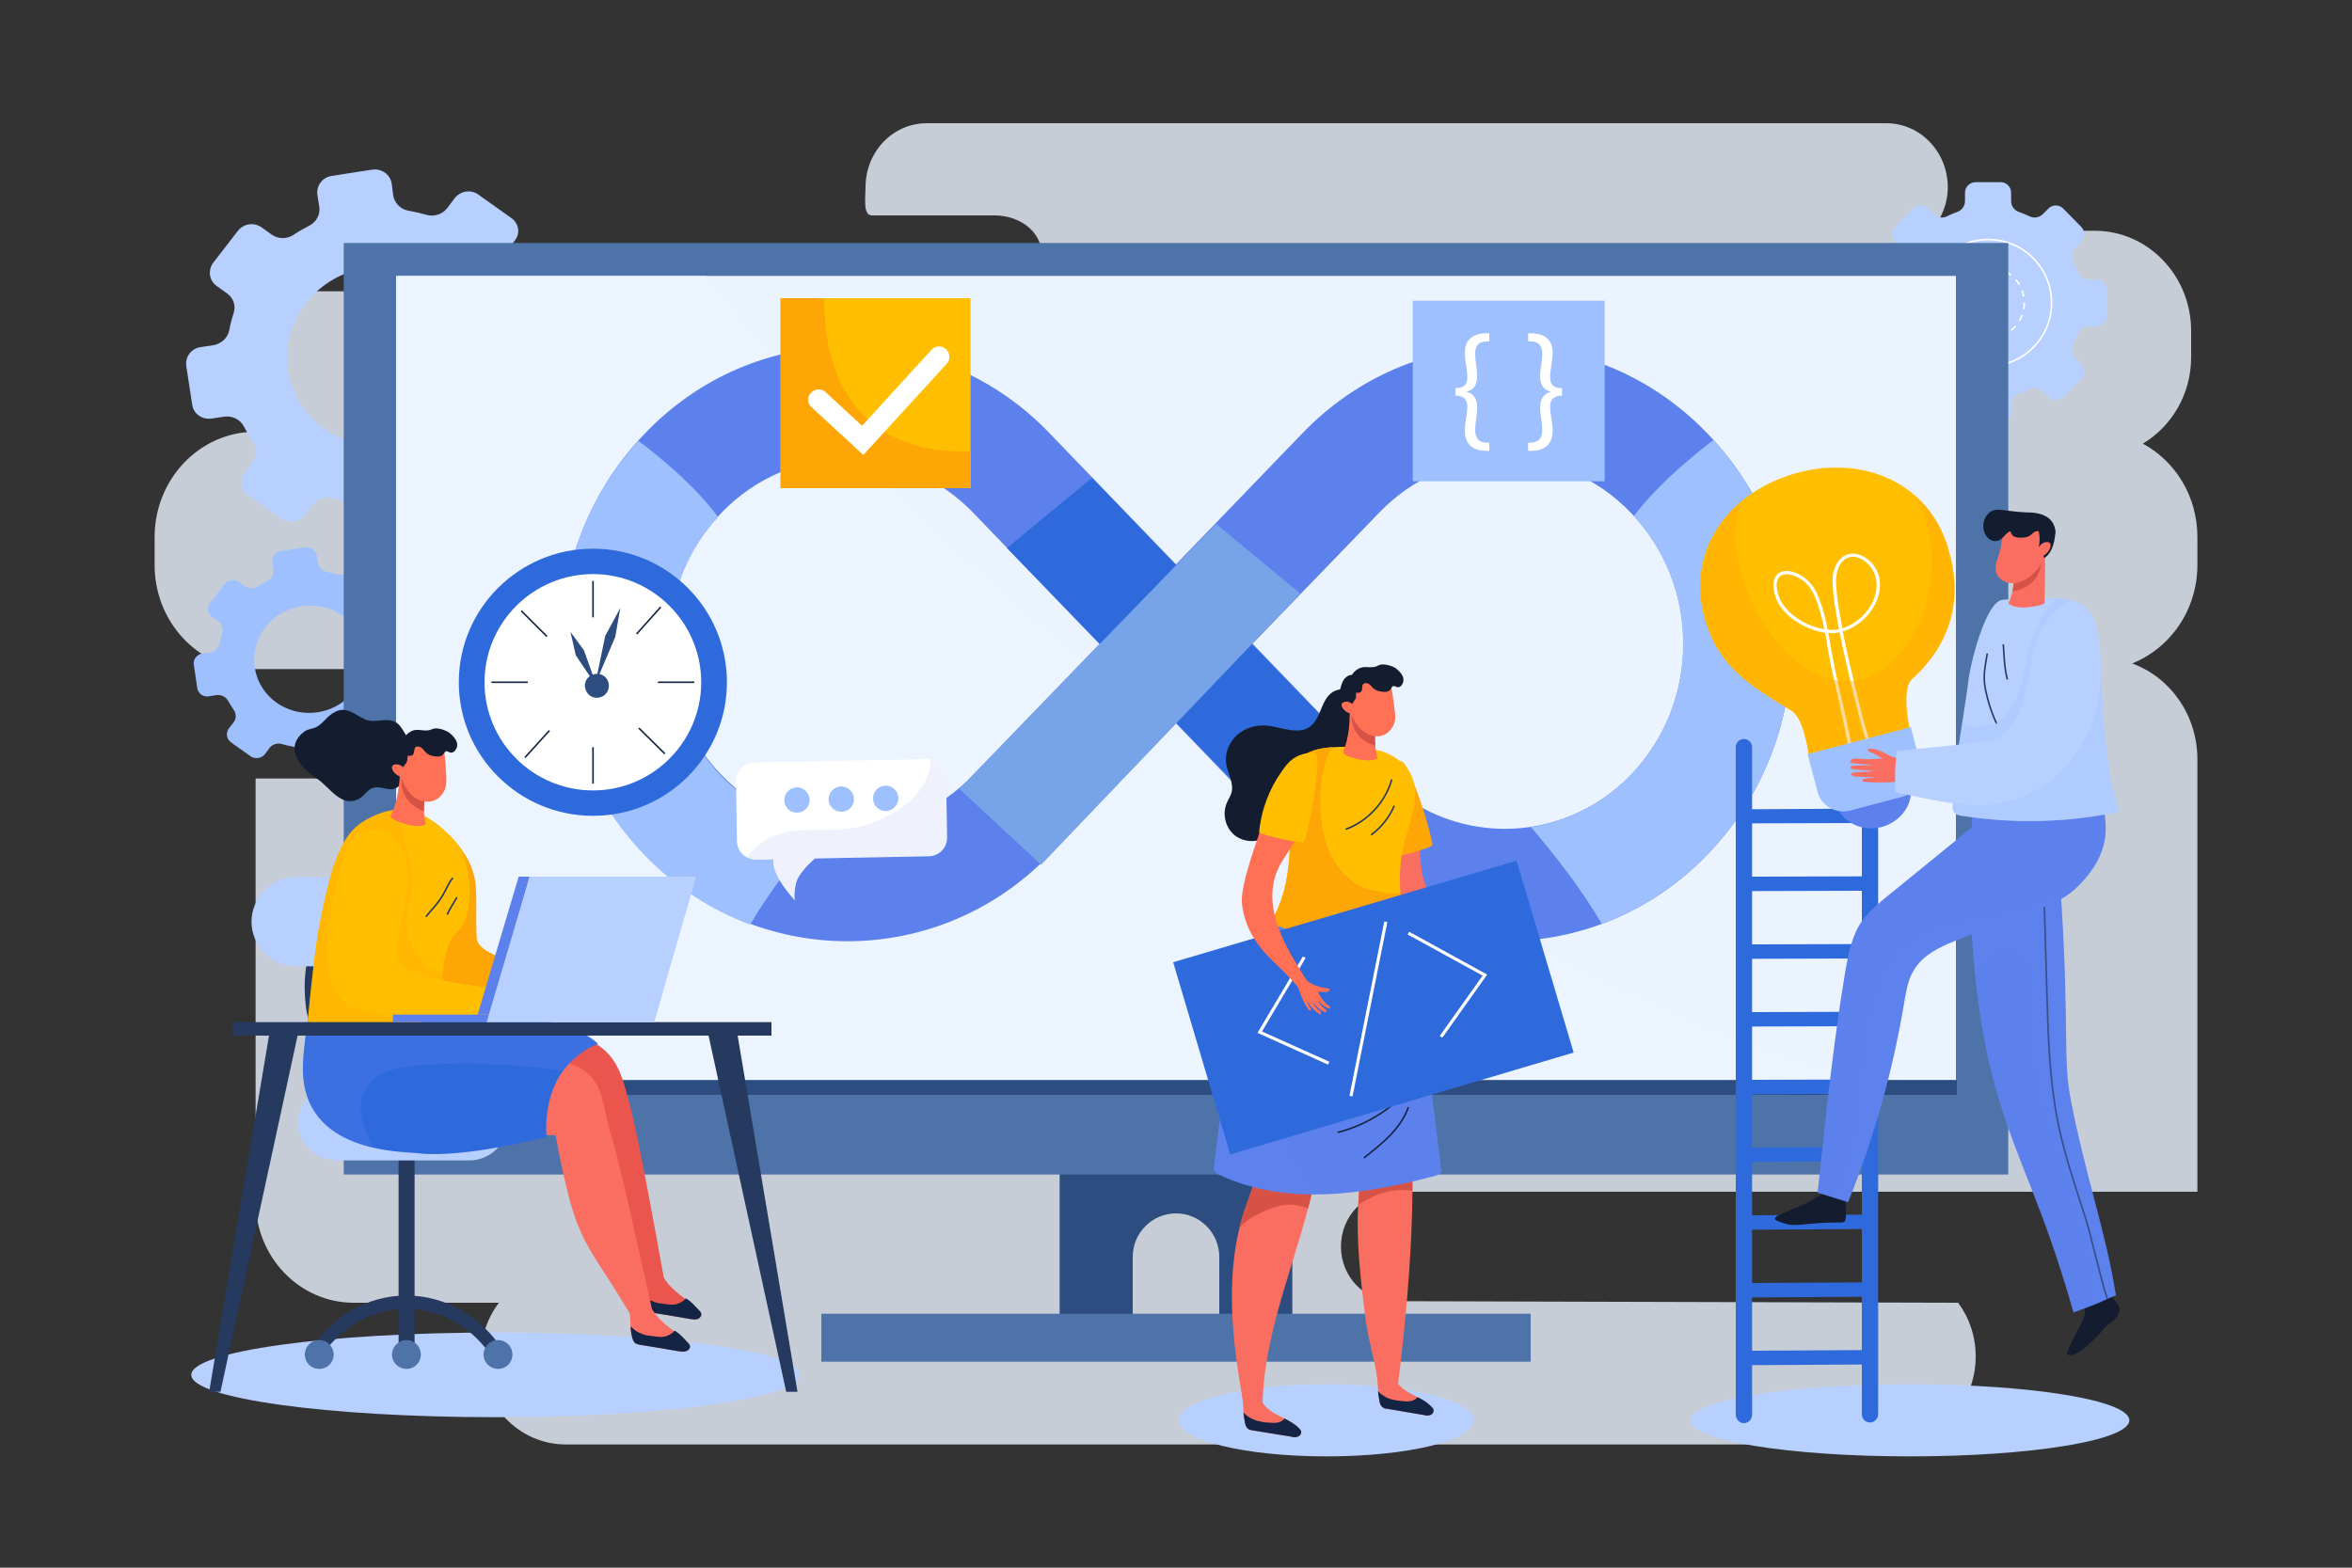
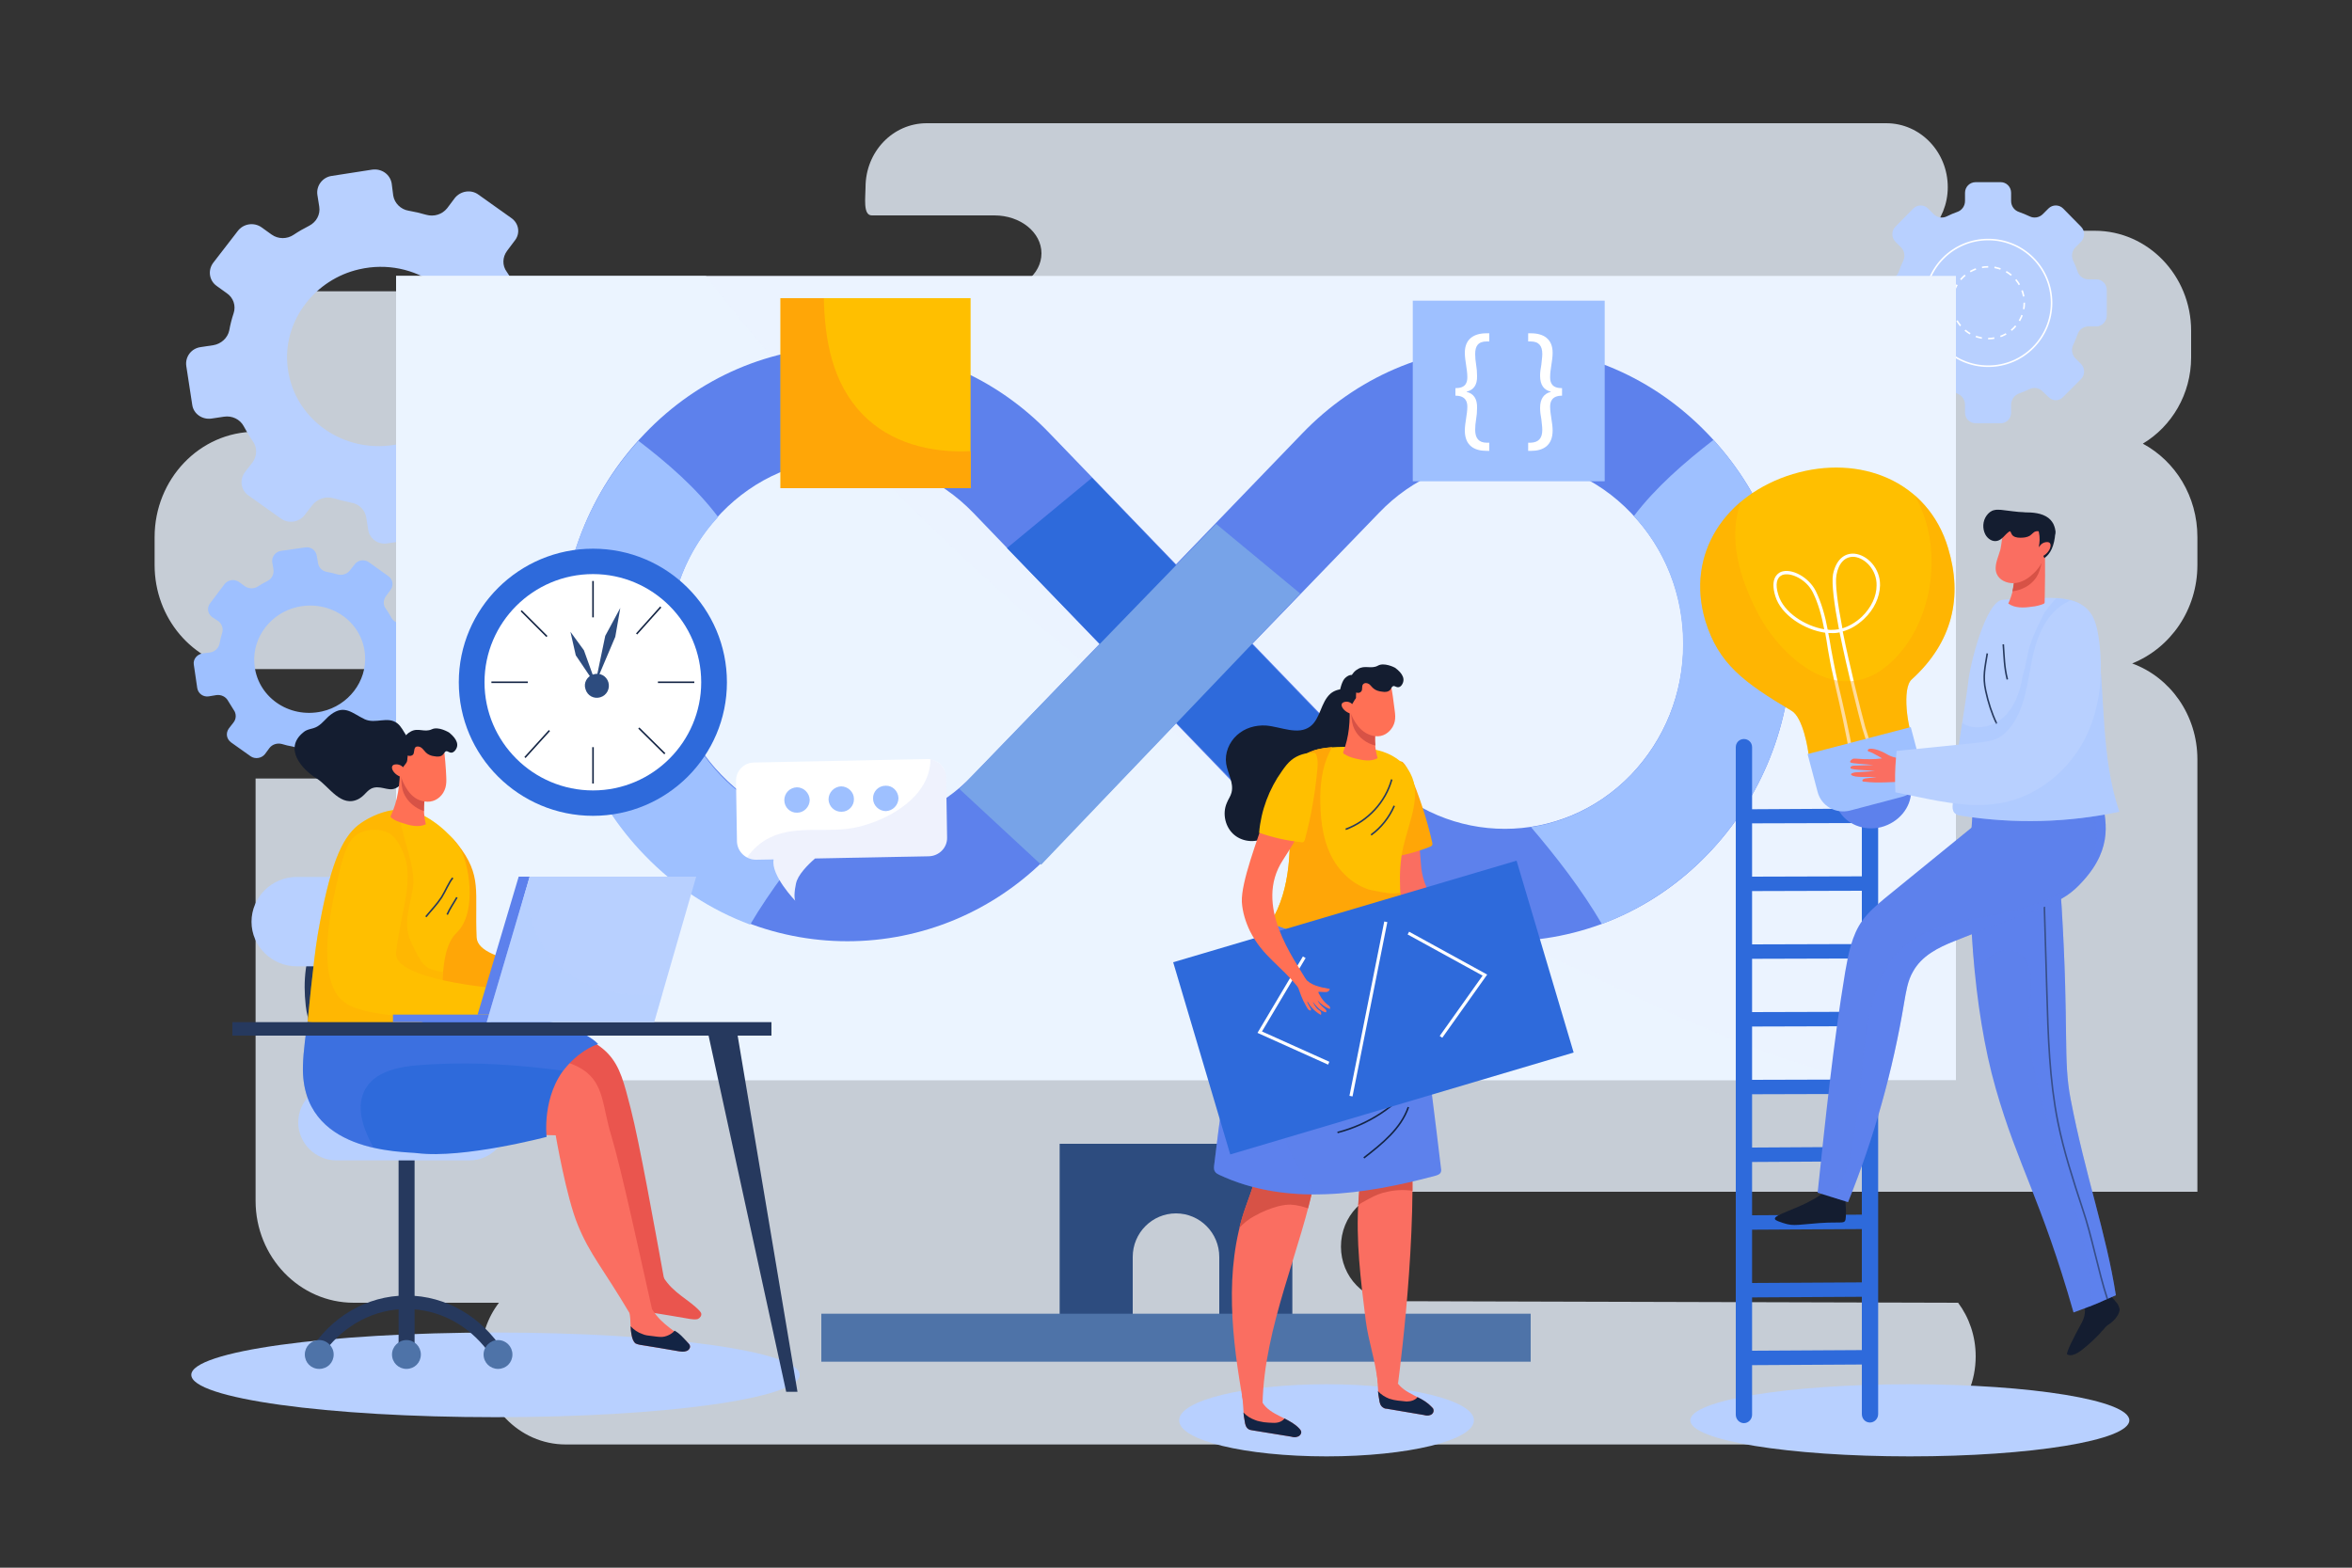
<svg xmlns="http://www.w3.org/2000/svg" version="1.2" viewBox="0 0 750 500" width="750" height="500">
  <rect x="0" y="0" width="750" height="500" fill="#333333" stroke="none" />
  <title>workforce empowerment</title>
  <style>
		.s0 { opacity: .8;fill: #ebf3ff } 
		.s1 { fill: #b8d0ff } 
		.s2 { fill: none;stroke: #ffffff;stroke-miterlimit:10;stroke-width: .5 } 
		.s3 { fill: none;stroke: #ffffff;stroke-miterlimit:10;stroke-width: .5;stroke-dasharray: 2,2 } 
		.s4 { fill: #9ec0ff } 
		.s5 { fill: #2e6adb } 
		.s6 { fill: #2d4c7f } 
		.s7 { fill: #4e73a8 } 
		.s8 { fill: #ebf3ff } 
		.s9 { fill: #5d81ec } 
		.s10 { fill: #77a3e8 } 
		.s11 { fill: #ffbf00 } 
		.s12 { fill: #ffa607 } 
		.s13 { fill: #ffffff } 
		.s14 { fill: #141d30 } 
		.s15 { fill: none;stroke: #26395e;stroke-miterlimit:10;stroke-width: .5 } 
		.s16 { opacity: .3;fill: #5d81ec } 
		.s17 { opacity: .3;fill: #9ec0ff } 
		.s18 { fill: #fa6e61 } 
		.s19 { fill: #d75246 } 
		.s20 { opacity: .4;fill: #ffa607 } 
		.s21 { fill: #132444 } 
		.s22 { fill: none;stroke: #132444;stroke-miterlimit:10;stroke-width: .5 } 
		.s23 { fill: #ff7055 } 
		.s24 { fill: none;stroke: #ffffff;stroke-miterlimit:10 } 
		.s25 { fill: #26395e } 
		.s26 { fill: #ea554e } 
		.s27 { opacity: .4;fill: #b8d0ff } 
		.s28 { opacity: .1;fill: #5d81ec } 
	</style>
  <g id="BACKGROUND">
	</g>
  <g id="OBJECTS">
    <path class="s0" d="m700.7 180.2v-8.9c0-13-7-24.2-17.4-29.8 9.2-5.5 15.4-15.8 15.4-27.5v-8.5c0-17.6-13.8-31.9-30.7-31.9h-52.3c3.3-3.6 5.4-8.5 5.4-13.9 0-11.3-8.8-20.4-19.6-20.4h-306c-10.8 0-19.5 9.1-19.5 20.4 0 3.2-0.9 9 2 9 17 0 39.1 0 39.1 0 8.3 0 15 5.4 15 12.1 0 6.7-6.7 12.1-15 12.1h-234.5q-0.1 0-0.2 0c-1.6 3.9-2.5 8.1-2.5 12.6v8.5c0 9.4 4 17.9 10.3 23.7h-8.7c-17.8 0-32.2 15.1-32.2 33.6v8.9c0 17 12.1 31 27.9 33.2h131.7c9.3 0 16.8 7.9 16.8 17.5 0 9.6-7.5 17.4-16.8 17.4h-127.4v134.7c0 17.9 14 32.5 31.3 32.5h46.3c-3.6 4.7-5.7 10.6-5.7 17.1 0 15.5 12.1 28.1 27 28.1h422.6c15 0 27-12.6 27-28.1 0-6.5-2.1-12.4-5.6-17.1l-180-0.5c-9.3 0-16.8-7.8-16.8-17.4 0-9.7 7.5-17.5 16.8-17.5h256.3v-137.9c0-14.2-8.7-26.2-20.8-30.6 12.2-4.9 20.8-17.1 20.8-31.4z" />
    <g>
      <path class="s1" d="m668.5 89.1h-2.5c-1.6 0-3-1-3.5-2.5q-0.6-1.8-1.4-3.4c-0.7-1.5-0.4-3.2 0.7-4.3l1.8-1.8c1.3-1.4 1.3-3.5 0-4.8l-5.7-5.8c-1.3-1.3-3.4-1.3-4.7 0l-1.8 1.8c-1.1 1.1-2.8 1.4-4.2 0.7q-1.7-0.8-3.4-1.4c-1.5-0.5-2.5-1.9-2.5-3.5v-2.6c0-1.9-1.5-3.4-3.3-3.4h-8c-1.9 0-3.4 1.5-3.4 3.4v2.6c0 1.6-1 3-2.5 3.5q-1.7 0.6-3.3 1.4c-1.4 0.7-3.1 0.4-4.2-0.7l-1.8-1.8c-1.3-1.3-3.4-1.3-4.7 0l-5.7 5.8c-1.3 1.3-1.3 3.4 0 4.8l1.8 1.8c1.1 1.1 1.4 2.8 0.7 4.3q-0.8 1.6-1.4 3.4c-0.5 1.5-1.9 2.5-3.5 2.5h-2.5c-1.8 0-3.3 1.5-3.3 3.4v8.1c0 1.9 1.5 3.5 3.3 3.5h2.5c1.6 0 3 1 3.5 2.5q0.6 1.7 1.4 3.4c0.7 1.4 0.4 3.2-0.7 4.3l-1.8 1.8c-1.3 1.3-1.3 3.5 0 4.8l5.7 5.7c1.3 1.4 3.4 1.4 4.7 0l1.8-1.7c1.1-1.2 2.8-1.5 4.2-0.8q1.6 0.8 3.3 1.4c1.5 0.6 2.5 2 2.5 3.6v2.5c0 1.9 1.5 3.4 3.4 3.4h8c1.8 0 3.3-1.5 3.3-3.4v-2.5c0-1.6 1-3 2.5-3.6q1.7-0.6 3.4-1.4c1.4-0.7 3.1-0.4 4.2 0.8l1.8 1.7c1.3 1.4 3.4 1.4 4.7 0l5.7-5.7c1.3-1.3 1.3-3.5 0-4.8l-1.8-1.8c-1.1-1.1-1.4-2.9-0.7-4.3q0.8-1.7 1.4-3.4c0.5-1.5 1.9-2.5 3.5-2.5h2.5c1.8 0 3.3-1.6 3.3-3.5v-8.1c0-1.9-1.5-3.4-3.3-3.4z" />
      <path class="s2" d="m654.2 96.6c0 11.1-9 20.2-20.2 20.2-11.2 0-20.2-9.1-20.2-20.2 0-11.2 9-20.2 20.2-20.2 11.2 0 20.2 9 20.2 20.2z" />
      <path class="s3" d="m645.5 96.6c0 6.3-5.2 11.4-11.5 11.4-6.3 0-11.5-5.1-11.5-11.4 0-6.4 5.2-11.5 11.5-11.5 6.3 0 11.5 5.1 11.5 11.5z" />
    </g>
    <path class="s1" d="m182.8 110.7l-1.8-12.4c-0.5-2.8-3.2-4.8-6.2-4.3l-4 0.6c-2.6 0.3-5.1-0.9-6.2-3.1q-1.4-2.5-3-4.8c-1.5-2-1.4-4.7 0.1-6.7l2.4-3.2c1.9-2.3 1.4-5.6-1.1-7.3l-10.4-7.4c-2.4-1.8-5.8-1.2-7.6 1.1l-2.4 3.2c-1.6 2-4.2 2.8-6.7 2.1q-2.7-0.8-5.6-1.3c-2.5-0.4-4.5-2.4-4.9-4.8l-0.5-3.9c-0.5-2.9-3.2-4.8-6.2-4.4l-12.9 2c-2.9 0.4-5 3.1-4.6 6l0.6 3.8c0.4 2.5-0.9 4.9-3.2 6.1q-2.6 1.3-5 2.9c-2.1 1.4-4.9 1.4-7-0.1l-3.2-2.3c-2.4-1.7-5.8-1.2-7.6 1.2l-7.8 10.1c-1.8 2.4-1.3 5.7 1.1 7.4l3.2 2.3c2.1 1.4 3 4 2.2 6.4q-0.9 2.7-1.4 5.5c-0.5 2.4-2.6 4.3-5.1 4.7l-4 0.6c-3 0.4-5 3.1-4.6 6l1.9 12.4c0.4 2.9 3.2 4.8 6.1 4.4l4-0.6c2.6-0.4 5.1 0.8 6.3 3q1.3 2.5 2.9 4.8c1.5 2 1.4 4.8-0.1 6.8l-2.4 3.1c-1.8 2.4-1.3 5.7 1.1 7.4l10.4 7.4c2.4 1.7 5.8 1.2 7.6-1.2l2.4-3.1c1.6-2 4.2-2.9 6.7-2.2q2.8 0.8 5.6 1.4c2.6 0.4 4.5 2.3 4.9 4.8l0.6 3.8c0.4 2.9 3.2 4.9 6.1 4.4l12.9-1.9c3-0.5 5-3.2 4.6-6l-0.6-3.9c-0.4-2.4 0.9-4.9 3.2-6q2.6-1.4 5-3c2.1-1.4 4.9-1.3 7 0.1l3.2 2.3c2.4 1.7 5.9 1.2 7.7-1.1l7.7-10.2c1.8-2.3 1.3-5.6-1.1-7.3l-3.2-2.3c-2.1-1.5-2.9-4.1-2.2-6.5q0.9-2.6 1.5-5.4c0.4-2.5 2.5-4.4 5-4.7l4-0.6c3-0.5 5.1-3.2 4.6-6.1zm-55.1 30.8c-17.8 4.1-34.9-8.1-36.1-25.7-1-13.8 8.9-26.7 22.9-29.9 17.8-4.1 34.9 8.1 36.1 25.7 1 13.8-8.9 26.7-22.9 29.9z" />
    <path class="s4" d="m135.7 208.5l-1.1-7.4c-0.3-1.8-1.9-2.9-3.7-2.7l-2.4 0.4c-1.5 0.2-3-0.5-3.7-1.8q-0.8-1.5-1.8-2.9c-0.9-1.2-0.8-2.8 0.1-4l1.4-1.9c1.1-1.4 0.8-3.4-0.6-4.4l-6.3-4.5c-1.4-1-3.5-0.7-4.5 0.7l-1.5 1.9c-0.9 1.2-2.5 1.7-4 1.3q-1.6-0.5-3.4-0.8c-1.5-0.3-2.6-1.4-2.8-2.9l-0.4-2.3c-0.3-1.7-1.9-2.9-3.7-2.6l-7.7 1.1c-1.8 0.3-3 1.9-2.8 3.6l0.4 2.3c0.2 1.5-0.5 3-1.9 3.7q-1.6 0.8-3 1.7c-1.3 0.9-3 0.8-4.2 0l-1.9-1.4c-1.5-1-3.5-0.7-4.6 0.7l-4.6 6.1c-1.1 1.4-0.8 3.3 0.6 4.4l2 1.3c1.2 0.9 1.7 2.5 1.2 3.9q-0.5 1.6-0.8 3.3c-0.3 1.4-1.5 2.6-3 2.8l-2.4 0.3c-1.8 0.3-3.1 1.9-2.8 3.6l1.1 7.5c0.3 1.7 1.9 2.9 3.7 2.6l2.4-0.4c1.5-0.2 3 0.5 3.7 1.8q0.9 1.5 1.8 2.9c0.9 1.2 0.9 2.9-0.1 4.1l-1.4 1.8c-1.1 1.5-0.8 3.4 0.7 4.5l6.2 4.4c1.4 1 3.5 0.7 4.6-0.7l1.4-1.9c0.9-1.2 2.5-1.7 4-1.3q1.6 0.5 3.4 0.8c1.5 0.3 2.6 1.4 2.9 2.9l0.3 2.3c0.3 1.7 1.9 2.9 3.7 2.6l7.7-1.1c1.8-0.3 3-1.9 2.8-3.6l-0.4-2.3c-0.2-1.5 0.6-2.9 1.9-3.6q1.6-0.8 3-1.8c1.3-0.9 3-0.8 4.2 0l2 1.4c1.4 1 3.4 0.7 4.5-0.7l4.7-6c1-1.4 0.7-3.4-0.7-4.4l-1.9-1.4c-1.3-0.9-1.8-2.4-1.3-3.9q0.5-1.6 0.8-3.2c0.3-1.5 1.5-2.6 3.1-2.9l2.4-0.3c1.7-0.3 3-1.9 2.7-3.6zm-33 18.4c-10.7 2.4-20.9-4.8-21.6-15.4-0.6-8.3 5.3-16 13.7-17.9 10.7-2.4 20.9 4.8 21.6 15.4 0.6 8.3-5.3 16-13.7 17.9z" />
    <path fill-rule="evenodd" class="s5" d="m353.6 197.5l-40.3 41.8" />
    <g>
      <g>
        <g>
          <path class="s6" d="m337.9 364.8v57.9h23.3v-21.8c0-7.7 6.2-13.9 13.8-13.9 7.6 0 13.8 6.2 13.8 13.9v21.8h23.3v-57.9z" />
          <path fill-rule="evenodd" class="s7" d="m261.9 419h226.2v15.3h-226.2z" />
        </g>
        <g>
-           <path fill-rule="evenodd" class="s7" d="m109.6 77.5h530.8v297.1h-530.8z" />
          <g>
            <path fill-rule="evenodd" class="s8" d="m126.3 88h497.4v256.5h-497.4z" />
            <path class="s0" d="m587.6 343c-19.7-4.8-38.5-12.4-56.8-20.9-18.4-8.6-36.9-17.1-55.1-26.2-97.2-48.9-183.7-121.8-250.6-207.9h-98.8v256.5h468q-3.3-0.7-6.7-1.5z" />
          </g>
-           <path fill-rule="evenodd" class="s6" d="m126 344.5h498v4.7h-498z" />
        </g>
      </g>
      <g>
        <path class="s9" d="m544.5 138.3c-17.3-18-40.2-27.8-64.6-27.8-24.5 0-47.4 9.8-64.7 27.8l-40.2 41.7-40.2-41.7c-17.2-18-40.2-27.8-64.6-27.8-24.4 0-47.4 9.8-64.6 27.8-35.7 37-35.7 97.2 0 134.2 17.8 18.5 41.2 27.7 64.6 27.7 23.4 0 46.8-9.2 64.6-27.7l40.2-41.8 40.2 41.8c17.8 18.5 41.3 27.7 64.7 27.7 23.4 0 46.8-9.2 64.6-27.7 17.3-17.9 26.8-41.8 26.8-67.1 0-25.4-9.5-49.2-26.8-67.1zm-234.1 108.8c-10.7 11.2-25 17.3-40.2 17.3-15.2 0-29.5-6.1-40.2-17.3-10.8-11.1-16.7-26-16.7-41.7 0-15.8 5.9-30.6 16.7-41.8 10.7-11.1 25-17.3 40.2-17.3 15.2 0 29.5 6.2 40.2 17.3l40.2 41.8zm40.2-41.8l-40.2 41.8m209.7 0c-22.2 23-58.3 23-80.4 0l-40.3-41.8 40.3-41.7c10.7-11.2 25-17.3 40.2-17.3 15.2 0 29.5 6.1 40.2 17.3 10.7 11.1 16.7 25.9 16.7 41.7 0 15.8-6 30.6-16.7 41.8z" />
        <path fill-rule="evenodd" class="s5" d="m429.8 237.2l-81.6-84.8-27.1 22.4 83.4 86.1z" />
        <path class="s4" d="m546.4 140.3c-9.4 7.3-18.4 15.1-25.4 24.3 10.2 11.1 15.7 25.5 15.7 40.8 0 15.8-5.9 30.6-16.6 41.7-9 9.3-20.2 14.9-31.9 16.7 8.1 9.5 16.1 19.8 22.6 30.9 12.3-4.6 23.8-12 33.7-22.2 17.3-17.9 26.8-41.8 26.8-67.1 0-24.4-8.8-47.4-24.9-65.1z" />
        <path class="s4" d="m203.6 140.6c9.4 7.2 18.4 15 25.4 24.3-10.2 11-15.7 25.4-15.7 40.7 0 15.8 5.9 30.6 16.6 41.8 9 9.3 20.2 14.8 31.9 16.6-8.1 9.5-16.1 19.9-22.6 30.9-12.3-4.6-23.8-11.9-33.7-22.2-17.3-17.9-26.8-41.7-26.8-67.1 0-24.4 8.9-47.4 24.9-65z" />
        <path fill-rule="evenodd" class="s10" d="m305.9 251.6l81.9-84.5 26.8 22.2-82.6 86.5z" />
      </g>
    </g>
    <g>
      <path fill-rule="evenodd" class="s11" d="m248.9 95.1h60.6v60.6h-60.6z" />
      <path class="s12" d="m275 132.1c-9.6-10-12-23.5-12.3-37h-13.8v60.6h60.6v-11.8c-12.6 0.6-25.5-2.5-34.5-11.8z" />
-       <path class="s13" d="m275.3 145.1l-16.5-15.2c-1.4-1.2-1.5-3.3-0.2-4.6 1.2-1.4 3.3-1.5 4.7-0.2l11.6 10.7 22.1-24.2c1.2-1.4 3.3-1.5 4.7-0.2 1.3 1.2 1.4 3.3 0.2 4.6z" />
    </g>
    <g>
      <path fill-rule="evenodd" class="s4" d="m450.5 95.9h61.2v57.6h-61.2z" />
      <g>
        <path class="s13" d="m464.1 123.8c3.3 0 3.8-1.8 3.8-3.5 0-1.3-0.2-2.6-0.4-3.9-0.2-1.3-0.4-2.6-0.4-3.9 0-4.4 2.9-6.2 6.9-6.2h0.9v2.6h-0.8c-2.8 0-3.7 1.5-3.7 4 0 1.1 0.1 2.2 0.3 3.4 0.2 1.2 0.3 2.3 0.3 3.6 0.1 3-1.2 4.5-3.3 5v0.1c2.1 0.5 3.4 2.1 3.3 5.1 0 1.3-0.1 2.5-0.3 3.6-0.2 1.2-0.3 2.3-0.3 3.4 0 2.6 1.1 4.1 3.7 4.1h0.8v2.6h-0.9c-3.9 0-6.9-1.7-6.9-6.5 0-1.2 0.2-2.5 0.4-3.8 0.2-1.3 0.4-2.6 0.4-3.8 0-1.5-0.5-3.5-3.8-3.5z" />
        <path class="s13" d="m498.1 126.2c-3.3 0-3.8 2-3.8 3.5 0 1.2 0.2 2.5 0.4 3.8 0.2 1.3 0.4 2.6 0.4 3.8 0 4.8-3 6.5-6.9 6.5h-0.9v-2.6h0.8c2.6-0.1 3.7-1.5 3.7-4.1 0-1.1-0.2-2.2-0.3-3.4-0.2-1.1-0.4-2.3-0.4-3.6 0-3 1.3-4.6 3.4-5.1v-0.1c-2.1-0.5-3.4-2-3.4-5.1 0-1.2 0.2-2.3 0.4-3.5 0.1-1.2 0.3-2.3 0.3-3.4 0-2.5-1-4-3.7-4h-0.8v-2.6h0.9c4 0 6.9 1.8 6.9 6.2 0 1.3-0.2 2.6-0.4 3.9-0.2 1.3-0.4 2.6-0.4 3.9 0 1.7 0.5 3.5 3.8 3.5 0 0 0 2.4 0 2.4z" />
      </g>
    </g>
    <g>
      <path fill-rule="evenodd" class="s1" d="m609 464.5c-38.7 0-70-5.1-70-11.5 0-6.4 31.3-11.5 70-11.5 38.7 0 70 5.1 70 11.5 0 6.4-31.3 11.5-70 11.5z" />
      <g>
        <path class="s5" d="m553.5 238.3v212.9c0 1.5 1.2 2.7 2.6 2.7 1.4 0 2.6-1.2 2.6-2.7v-15.8l35-0.2v15.8c0 1.5 1.1 2.7 2.6 2.7 1.4 0 2.6-1.2 2.6-2.7v-212.9c0-1.4-1.2-2.6-2.6-2.6-1.5 0-2.7 1.2-2.7 2.6v19.8l-34.9 0.2v-19.8c0-1.5-1.2-2.6-2.6-2.6-1.5 0-2.6 1.2-2.6 2.6zm5.2 175.5l35-0.2v17l-35 0.2zm0-21.6l35-0.2v17l-35 0.2zm0-21.6l35-0.2v17l-35 0.2zm0-21.6l35-0.1v16.9l-35 0.2zm0-21.6l35-0.1v17l-35 0.1zm0-21.6l35-0.1v17l-35 0.1zm0-21.6l35-0.1v17l-35 0.1zm0-21.6l35-0.1v17l-35 0.1z" />
        <g>
          <g>
            <g>
              <g>
                <path class="s14" d="m663.9 421.7c1.4-2.7 1-4.6 0.4-7.2 2.8-0.5 5.5-1.3 7.7-2.5l3.2 3.8c0.2 0.3 0.4 0.7 0.5 1.1 0.4 0.8 0.1 1.6-0.3 2.4-0.5 0.9-1.2 1.7-1.9 2.3q-0.4 0.4-0.9 0.7c-0.7 0.4-1.3 1-1.8 1.7q-0.6 0.5-1.1 1.2-2.7 2.9-5.9 5.4c-1.4 1.1-3.3 2.1-4.6 1.4-0.6-0.3 2.3-5.9 4.7-10.3z" />
              </g>
              <path class="s9" d="m645.3 251.9c7.8 10.4 11.3 23.8 12.1 37.2 2.4 39.6 0.4 48.9 2.9 61.6 4.7 24.4 11.3 42.5 14.4 62.4-6.8 2.9-4.2 2.1-13.5 5.5-10.3-36.1-17.7-46.6-24.8-71.4-7.3-25.4-9.5-60.6-7.4-87.7 0-0.9 0.1-1.8 0.8-2.5 0.4-0.5 1.2-0.7 1.8-0.9 5-1.4 9.9-2.8 13.7-4.2z" />
              <path class="s15" d="m651.9 289.1q0.4 13.6 0.8 27.3c0.4 13.9 0.8 27.9 3.5 41.4 1.9 9.5 4.9 18.6 7.9 27.8 3 8.8 5 19.9 7.9 28.7" />
              <path class="s16" d="m641 303.1c8 1.2 6.8 11.3 6.2 17.1-1 8.8 0.8 19 2.9 27.6 1.1 4.6 2.6 9.2 4.1 13.7 4 12.7 8.4 25.5 11 38.6 0.8 3.7 2.8 11.6 1.1 16.6 3.5-1.3 3.3-1.4 8.4-3.6-3.1-19.9-9.7-38-14.4-62.4-2.5-12.7-0.5-22-2.9-61.6-0.8-13.4-4.3-26.8-12.1-37.2-3.8 1.4-8.7 2.8-13.7 4.2-0.6 0.2-1.4 0.4-1.9 0.9-0.6 0.7-0.7 1.6-0.7 2.5-1.2 15.5-1 33.6 0.8 51 2.7-4 6.6-8.1 11.2-7.4z" />
            </g>
            <g>
              <path class="s14" d="m582.1 379.9c-7.2 6-19.8 7.8-15.1 9.6 4.8 1.8 4.8 1.2 13 0.6 8.2-0.6 8.4 0.7 8.6-2.1 0.2-2.9-0.5-8.6-0.5-8.6 0 0 1.2-5.5-6 0.5z" />
              <g>
                <path class="s9" d="m643.5 251.9l-42.6 34.7c-2.5 2.1-5.1 4.3-7.1 7.1-3.3 4.6-4.4 10.6-5.4 16.2-3.9 23.5-6.3 47-8.8 70.5q4.9 1.5 9.7 3c8.3-20.5 14.3-42 17.9-63.7 0.6-3.4 1.1-6.9 2.8-9.8 2.8-5.1 8.1-7.7 13.1-9.7 29.8-11.9 34-11.3 41.1-19.2 9.9-10.9 7.3-19.7 5.8-27-7.8-3.1-17.3-2.6-26.5-2.1z" />
                <path class="s16" d="m670 254c-1.8-0.7-3.7-1.2-5.7-1.6 1.3 1.9 2.3 4.1 3 6.3 2.1 7.4 1.9 15.9-4.2 21.6-8.5 7.9-20.8 10.3-31.9 12.4-11.2 2.1-23 4.7-29.2 15.2-8.1 13.6-7.5 30.6-9.7 45.8-0.8 5.8-2.1 22.6-8.7 27.9q2.8 0.9 5.7 1.8c8.3-20.5 14.3-42 17.9-63.7 0.6-3.4 1.1-6.9 2.8-9.8 2.8-5.1 8.1-7.7 13.1-9.7 29.8-11.9 34-11.3 41.1-19.2 9.9-10.9 7.3-19.7 5.8-27z" />
              </g>
            </g>
            <g>
              <path class="s1" d="m638.6 191.3c-5.4 0.4-10.5 20.9-11 26.4-0.8 7.1-4.4 25.8-4.9 38.8-0.1 1-0.1 2 0.5 2.7 0.6 0.7 1.6 0.9 2.4 1 16.7 2.6 33.7 2.2 50.2-1.3-5.9-17.4-4.5-36.4-6.9-54.7-0.5-3.8-1.3-7.8-4-10.3-2.8-2.7-6.9-3.1-10.6-3.2-6.2-0.1-12.4 0.3-15.7 0.6z" />
              <path class="s15" d="m633.7 208.4c-0.7 4.4-1.5 7.4-0.5 11.9 0.8 3.7 1.9 7.2 3.5 10.5" />
              <path class="s15" d="m638.8 205.5c0.3 4 0.3 7.3 1.3 11.2" />
              <path class="s17" d="m668.9 204.2c-0.5-3.8-1.3-7.8-4-10.3-2.5-2.3-5.9-2.9-9.2-3.1q-2.1 2.2-3.8 4.6c-1.8 3.8-3.8 7.5-4.9 11.5-0.7 2.7-1 5.5-1.9 8.2-1 6-3.2 12.7-9.1 15.6-3.2 1.6-7.6 1.9-10.3-0.2-1.3 8.2-2.7 18.1-3 26-0.1 1-0.1 2 0.5 2.7 0.6 0.7 1.6 0.9 2.4 1 16.7 2.6 33.7 2.2 50.2-1.3-5.9-17.4-4.5-36.4-6.9-54.7z" />
            </g>
            <g>
              <path class="s18" d="m642.3 183.5c0.1 3.1-0.6 6.2-1.9 9 2.1 1.5 4.9 1.4 7.5 1 1.2-0.1 2.5-0.4 3.7-0.9 0.1 0 0.2-0.1 0.3-0.2 0.1-0.1 0.1-0.3 0.1-0.4q0.2-8.4 0.1-16.7c-2.6 0.8-5.4 0.4-7.9 1.2-0.3 0.1-0.5 0.1-0.7 0.3-0.2 0.2-0.3 0.5-0.4 0.8-0.6 2.1-0.8 4.3-0.8 5.9z" />
              <path class="s19" d="m649.3 184.2c1.8-2.7 1.7-6 2.8-8.9-2.6 0.8-5.4 0.4-7.9 1.2-0.3 0.1-0.5 0.1-0.7 0.3-0.2 0.2-0.3 0.5-0.4 0.8-0.6 2.1-0.8 4.3-0.8 5.9q0 2.5-0.6 5.1c3.1-0.4 5.9-1.9 7.6-4.4z" />
              <path class="s18" d="m638.9 169.4c-0.5 1.9-0.6 3.8-1 5.8-0.7 2.6-2.2 5.3-1.2 7.8 0.8 2 3.2 3.1 5.5 3 2.2-0.1 4.3-1.3 5.9-2.8 3.2-2.8 5-7 5-11.2 0-1.4-0.1-2.6-1.7-3.7-1.8-1.3-3.5-1.8-5.6-2.3-3.1-0.6-6.3 1.5-6.9 3.4z" />
              <g>
                <path class="s14" d="m643.2 163.8c-2.5 0.5-4.5 2.8-4.6 5.3 0 0.2 0 0.4 0.1 0.5 0.2 0.3 0.7 0.2 1 0 0.2-0.2 0.5-0.4 0.9-0.4 0.5 0.1 0.7 0.8 0.9 1.2 0.5 0.9 1.7 1.1 2.7 1.1 1.1 0 2.1-0.1 3-0.6 0.6-0.4 1-0.9 1.6-1.3 0.7-0.3 1.5-0.3 1.9 0.2 0.6 0.7 0 1.7 0.4 2.5 0.3 0.5 1 0.6 1.5 0.6 1.1-0.1 2.1-0.9 2.5-1.9 0.4-1 0.4-2.1 0-3.1-0.3-1-1-2-1.9-2.7-2.1-1.6-5-1.8-7.7-1.8-1.1 0-2.3 0-2.3 0.4z" />
                <path class="s14" d="m645.8 163.5q-3.9-0.4-7.8-0.9c-0.7 0-1.4-0.1-2.1 0.1-1 0.2-1.8 0.9-2.4 1.7-1.3 1.8-1.4 4.2-0.4 6.1 0.7 1.3 2.2 2.4 3.8 2 1.6-0.4 2.4-2 3.7-2.9 0.3-0.2 0.7-0.4 1-0.3 0.2 0.1 0.3 0.2 0.5 0.4 0.5 0.4 1.3 0.4 1.9 0.2 0.6-0.2 1.1-0.7 1.5-1.2 1.2-1.5 1.3-3.7 0.3-5.2z" />
                <path class="s14" d="m649.8 168.6c0.6 1.5 0.7 3.2 0.5 4.9-0.1 0.2-0.1 0.4-0.1 0.6 0 0.3 0.1 0.5 0.2 0.7q0.8 1.6 1.5 3.2c1.9-1.3 3.2-3.8 3.5-8.1 0-0.7-0.1-0.8-0.6-1.4-0.7-1-2.1-1.1-3.4-1-0.4 0.1-0.8 0.1-1.1 0.3-0.4 0.3-0.6 0.7-0.5 0.8z" />
              </g>
              <path class="s18" d="m650.3 174.4c0.5-1 1.6-1.6 2.7-1.5 1.9 0.2 0.6 3.9-2.4 4.8-0.5 0.1-1 0.2-1.3-0.2-0.2-0.3-0.1-0.7-0.1-1 0.3-0.9 0.7-1.8 1.1-2.1z" />
            </g>
          </g>
          <g>
            <g>
              <path class="s11" d="m571.7 151.2c-21.4 6.5-34.3 25.3-27.9 46.8 4.2 13.7 12.2 19.6 27.5 28.7 3.6 2.1 5.3 12.1 5.5 14.7 5.2-2.9 13-0.5 20.5-2.8 6.1-1.9 7.6-2.1 12.9-2.7-1.9-3.5-3.8-16.4-0.6-19.2 13.1-11.9 16.3-26.4 11.6-41.9-6.4-21.5-28.2-30-49.5-23.6z" />
              <path class="s13" d="m596.9 238.6l-1 0.2c-0.1-0.5-0.6-1.7-1-3.1-0.4-1.3-0.8-2.6-1.1-3.5-1.1-4-4.7-18.2-7.2-30.5q-1.4 0.3-2.8 0.2-0.4 0-0.8 0 0.5 2.5 0.9 5.1c0.5 2.7 1 5.3 1.5 7.7q0.4 1.9 0.9 4.1c1.5 6.3 3.3 14.2 4.7 22l-1.1 0.2c-1.4-7.8-3.1-15.7-4.6-22q-0.5-2.2-0.9-4.1c-0.6-2.4-1-5-1.5-7.7q-0.4-2.7-0.9-5.4c-6.5-0.9-14.1-5.6-15.9-11.7-1.7-5.6 0.7-7.2 1.8-7.7 3.4-1.3 8.9 1.7 11.1 6.1 1.8 3.7 3 7.9 3.8 12.3q0.5 0.1 1 0.1 1.3 0 2.6-0.2c-1.5-7.8-2.4-14.6-1.9-17.5 0.9-4.5 3.5-6.9 6.9-6.6 4 0.4 8.2 4.6 8.1 10.1-0.1 3.8-1.9 7.7-5.1 10.7-2 1.9-4.3 3.3-6.8 4 2.3 11.4 5.6 24.6 7.2 30.5 0.3 0.9 0.7 2.2 1.1 3.5 0.5 1.4 0.9 2.7 1 3.2zm-9.4-38.2c2.2-0.7 4.3-1.9 6.2-3.7 3-2.9 4.7-6.5 4.7-10 0.1-4.9-3.6-8.7-7.1-9.1-2.9-0.2-5 1.9-5.7 5.8-0.5 2.7 0.4 9.3 1.9 17zm-19.2-17c-1.8 0.8-2.3 3-1.2 6.4 1.7 5.6 8.6 9.9 14.6 10.9-0.8-4.2-1.9-8.3-3.6-11.7-2.1-4.3-7.2-6.6-9.8-5.6q0 0 0 0z" />
              <path class="s20" d="m621.2 174.8c-2.1-7.1-5.9-12.7-10.7-16.9q1.4 2.4 2.4 5c6.5 16 2.5 38-11.1 49.4-15.7 13.2-33.7-2.3-41.2-16.6-6.1-11.7-9.7-24.5-5.4-35.8-10.8 9.1-15.9 22.9-11.4 38.1 4.2 13.7 12.2 19.6 27.5 28.7 3.6 2.1 5.3 12.1 5.5 14.7 5.2-2.9 13-0.5 20.5-2.8 6.1-1.9 7.6-2.1 12.9-2.7-1.9-3.5-3.8-16.4-0.6-19.2 13.1-11.9 16.3-26.4 11.6-41.9z" />
            </g>
            <g>
              <path class="s9" d="m586.3 258.4c2.4 4.4 8 6.8 13.6 5.4 5.6-1.5 9.4-6.2 9.5-11.2z" />
              <path class="s4" d="m576.4 240.5l3.2 12.1c1.2 4.5 5.8 7.1 10.4 5.9l16.3-4.3c4.6-1.1 7.4-5.7 6.2-10.2l-3.2-12.1z" />
            </g>
          </g>
          <g>
            <path class="s18" d="m607.6 242c-2.8-0.2-4.1-0.4-6-1.5-1.3-0.8-3.7-1.8-5.2-1.7-0.4 0-0.9 0.2-0.8 0.6 0.1 0.3 0.4 0.4 0.7 0.4 1 0.4 4.6 2.4 3.7 2.1-2.1 0.3-5.5 0.3-7.6 0.1-0.5 0-1-0.1-1.5 0-0.4 0.2-1.1 0.7-0.9 1.1 0.3 0.5 5 0.6 7.4 0.9q-3.1 0.1-6.2 0.2c-0.6 0-1.3 0.3-1.1 0.8 0.3 0.6 5.2 0.6 7.8 0.9l-5.9 0.4c-0.8 0-2.3 0.5-1.6 0.9 1.1 0.9 5.2 0.5 8 0.6q-1.9 0.3-3.7 0.5c-0.5 0.1-1 0.4-0.8 0.8 0.1 0.2 0.3 0.2 0.5 0.2 4.8 0.6 9 0 14.3 0-0.4-2.4 0-4.9-1.1-7.3z" />
            <path class="s1" d="m669.2 203.2c-0.5-3.1-1.2-6.4-3.4-8.7-2.2-2.4-6.2-3.5-6.2-2.7-7 3.3-10.1 11.1-11.6 18.4-1.5 7.3-2.1 15-6.5 21.2-1.2 1.6-2.7 3.2-4.6 4.1-2 0.9-4.2 1.1-6.3 1.4l-25.8 2.6q-0.1 1.1-0.2 2.1-0.5 5.6-0.2 11.1l6.8 1.4c9.1 1.9 18.5 3.7 27.5 1.9 11.5-2.3 21.1-10.5 26.2-20.5 5-9.9 5.9-21.4 4.3-32.3z" />
          </g>
        </g>
      </g>
    </g>
    <g>
      <path fill-rule="evenodd" class="s1" d="m423 464.5c-26 0-47-5.1-47-11.5 0-6.4 21-11.5 47-11.5 26 0 47 5.1 47 11.5 0 6.4-21 11.5-47 11.5z" />
      <g>
        <g>
          <path class="s18" d="m402.6 447.4c2.6 4.1 8.4 4.7 11.7 8.2 0.3 0.3 0.5 0.6 0.6 0.9 0.2 0.7-0.4 1.5-1.1 1.7-0.7 0.3-1.4 0.2-2.1 0q-6.2-1-12.3-2c-0.4-0.1-0.9-0.1-1.3-0.4-0.8-0.5-1.1-1.6-1.2-2.6-0.6-2.9-0.3-5.4-0.9-8.3 2.7 0.4 4 1.4 6.6 2.5z" />
          <path class="s21" d="m414.9 456.5c-0.1-0.3-0.3-0.6-0.6-0.9-1.3-1.4-3-2.3-4.7-3.2-0.8 1.1-2.3 1.5-3.7 1.4-0.9 0-1.9-0.1-2.9-0.2-0.9-0.2-1.9-0.3-2.8-0.7-1.4-0.5-2.7-1.3-3.7-2.4 0.1 0.9 0.2 1.8 0.4 2.7 0.1 1 0.4 2.1 1.2 2.6 0.4 0.3 0.9 0.3 1.3 0.4q6.1 1 12.3 2c0.7 0.2 1.4 0.3 2.1 0 0.7-0.2 1.3-1 1.1-1.7z" />
          <path class="s18" d="m414.9 291.4c-10 22.4-14.9 47.2-14.1 71.8 0.1 3.8 0.4 7.7-0.3 11.4-0.7 3.6-2.1 6.9-3.3 10.4-7 20.1-4.4 42.2-0.6 63.1 3-0.1 3-0.2 6-0.3 0.5-24.8 12.2-48.7 17-73 1.6-8.3 2.8-16.6 4-25q3.7-26.6 7.5-53.1c-5.5-1.3-10.9-2.5-16.2-5.3z" />
          <path class="s19" d="m399.9 387.9c2.5-1.4 5.1-2.5 7.8-3.2 1.3-0.3 2.5-0.5 3.8-0.5q1.7 0.1 3.3 0.5 1.2 0.3 2.3 0.7 1.4-5.3 2.5-10.6c1.6-8.3 2.8-16.6 4-25q3.7-26.6 7.5-53.1c-5.5-1.3-10.9-2.5-16.2-5.3-10 22.4-14.9 47.2-14.1 71.8 0.1 3.8 0.4 7.7-0.3 11.4-0.7 3.6-2.1 6.9-3.3 10.4q-1.2 3.2-2 6.6c1.4-1.5 3-2.8 4.7-3.7z" />
        </g>
        <g>
          <path class="s18" d="m445.3 440.6c2.5 4.1 8.1 4.7 11.3 8.2 0.2 0.2 0.5 0.5 0.5 0.8 0.2 0.7-0.3 1.5-1 1.7-0.7 0.3-1.4 0.2-2.1 0q-5.9-1-11.8-2c-0.4 0-0.8-0.1-1.2-0.4-0.8-0.5-1.1-1.5-1.2-2.5-0.6-2.9-0.3-5.4-0.8-8.3 2.6 0.4 3.8 1.4 6.3 2.5z" />
          <path class="s21" d="m457.1 449.6c0-0.3-0.3-0.6-0.5-0.8-1.3-1.4-2.9-2.4-4.6-3.2-0.7 1-2.2 1.4-3.5 1.4-0.9-0.1-1.9-0.2-2.8-0.3-0.9-0.1-1.8-0.3-2.7-0.6-1.3-0.5-2.6-1.3-3.6-2.4 0.1 0.9 0.2 1.7 0.4 2.7 0.1 1 0.4 2 1.2 2.5 0.4 0.3 0.8 0.4 1.2 0.4q5.9 1 11.8 2c0.7 0.2 1.4 0.3 2.1 0 0.7-0.2 1.2-1 1-1.7z" />
          <path class="s18" d="m424.1 299.8c-3.8 22-1.6 45 6.5 65.9 1.1 2.9 2.4 5.8 2.8 8.9 0.3 2.7 0 5.4-0.2 8.1-0.9 13.1 0.7 25.5 2.3 38.5 1 7.3 2.9 11.8 3.9 20 2-0.3 6.7-0.1 6.4 0.1 1-7.8 7.2-56.5 3.4-87.5-2.2-17.8-5.5-35.4-9.7-52.8-0.2-0.7-0.4-1.4-0.9-1.8-0.6-0.5-1.5-0.5-2.3-0.4-4.6 0.4-9.1 0.8-12.2 1z" />
          <path class="s19" d="m433.4 374.6c0.3 2.7 0 5.4-0.2 8.1q0 0.9-0.1 1.7 0.7-0.6 1.5-1 1-0.6 2-1.1c1.8-1 3.7-1.8 5.8-2.2 2.6-0.6 5.4-0.7 8-0.3 0.1-9.2-0.2-18.1-1.2-26-2.2-17.8-5.5-35.4-9.7-52.8-0.2-0.7-0.4-1.4-0.9-1.8-0.6-0.5-1.5-0.5-2.3-0.4-4.6 0.4-9.1 0.8-12.2 1-3.8 22-1.6 45 6.5 65.9 1.1 2.9 2.4 5.8 2.8 8.9z" />
        </g>
        <g>
          <path class="s9" d="m409.9 287.7c-15.3 24.6-19.2 54.7-22.7 83.7-0.1 0.8-0.2 1.6 0.2 2.2 0.3 0.6 0.9 0.8 1.4 1.1 21.3 10 46.2 6.4 68.9 0.3 0.7-0.2 1.6-0.5 1.8-1.3 0.1-0.3 0.1-0.7 0-1.1q-1.4-11.8-2.9-23.6c-0.9-7.7-1.9-15.3-3.2-22.9-1.8-11.4-4.4-22.7-7.7-33.7-0.3-0.9-0.6-1.8-1.2-2.5-1.3-1.2-3.2-0.9-4.9-0.5-10 1.9-20.5 1.2-29.7-1.7z" />
          <path class="s16" d="m408.7 359.8c-1.3-4.6-2.3-9.3-2.6-14.1q-0.2-3.5 0-7c0.2-2.1 0.6-4.3 2.4-5.6 1-0.8 2.1-0.8 3.3-0.5 0.7 0.2 1.3 0.2 1.9 0.5q0.8 0.3 1.5 0.6c2.3 0.8 4.6 1.4 7 1.7 4.7 0.6 9.5 0.1 14.1-1.1 6.3-1.7 12-4.6 17.1-8.4-1.9-11.4-4.5-22.6-7.7-33.5-0.3-0.9-0.6-1.8-1.2-2.5-1.3-1.2-3.2-0.9-4.9-0.5-10 1.9-20.5 1.2-29.7-1.7-15.3 24.6-19.2 54.7-22.7 83.7-0.1 0.8-0.2 1.6 0.2 2.2 0.3 0.6 0.9 0.9 1.4 1.1 9.7 4.6 20.2 6.3 30.9 6.3-4.9-6.3-8.7-13.5-11-21.2z" />
          <path class="s22" d="m426.5 361.2c9.8-2.5 18.7-8.3 24.8-16.3" />
          <path class="s22" d="m434.9 369.3c5.8-4.5 11.8-9.3 14.2-16.2" />
        </g>
        <g>
          <path class="s18" d="m439.5 265.8c3 8.9 6.9 23.5 11 28.6 2.2 2.7 4.8 4.8 7.8 6.4 8.2 4.5 14.6 3.5 23.5 6.2 0-2.6 0-1 0.8-3.4-7.6-3.6-28.5-10.4-29.5-28.1-0.9-14-2.5-14.7-5.9-22.3-0.8-1.6-3.2-4.7-4.8-5.3-1.7-0.5-8.2 2.1-2.9 17.9z" />
          <path class="s18" d="m476.4 304.6c1.8 1.5 3.7 2.9 5.8 3.9 0.7 0.3 1.5 0.8 2.2 0.4 0-0.5-0.3-0.4-1.2-0.8-0.5-0.3-1.2-0.6-1.4-1.1 1.8 1 3.9 1.4 6 1.2 0-0.3-0.3-0.6-0.7-0.8-0.3-0.1-0.7-0.1-1.1-0.1-0.9-0.1-1.9-0.5-2.6-1.1 1.7 0.6 3.6 1.2 5.4 0.5 0-0.3-0.2-0.6-0.5-0.7-0.3-0.1-0.6-0.1-0.9-0.1-1.1-0.1-2.2-0.4-3.2-0.9 1.6 0.4 3.3 0.4 4.9 0.1 0-0.5-0.7-0.7-1.2-0.7-1.5-0.2-2.8-0.5-3.8-1.1-0.2-0.1-1-0.5-1-0.7 0-0.1 1.5-0.9 2-1.3 0.4-0.4 0.7-1 0.3-1.5-2.6 1.3-5.6 2.5-8.4 1.6-0.1 1.2-0.4 2.3-0.6 3.2z" />
        </g>
        <path class="s14" d="m432.6 221.3c-2.3-2-6-2-8.3-0.1-3.2 2.8-3.2 8-6.5 10.5-3.9 2.9-9.3 0.1-14.1-0.3-3.4-0.2-6.8 0.8-9.3 3.1-2.5 2.3-3.9 5.7-3.4 9.1 0.5 3.1 2.5 6.1 1.7 9.2-0.3 1.2-1.1 2.2-1.5 3.3-1.5 3.4-0.5 7.8 2.4 10.2 2.9 2.4 7.3 2.6 10.4 0.5 1.6-1.1 2.8-2.6 4.5-3.2 2-0.6 4.2 0.2 6.3 0.3 4.4 0.4 8.8-2.2 11.2-6 2.5-3.7 3.1-8.4 2.4-12.8-0.3-1.9-0.8-4.1 0.2-5.8 1.1-1.6 3.3-2.1 4.5-3.6 3.1-4-2.9-10.6-0.5-14.4z" />
        <path class="s12" d="m446.3 242.9c-2.4 1.1-4.2 3.1-5.2 5.4-0.6 1.4-0.9 2.9-1.1 4.5-1 7 0 14.3 2.7 20.8 4.5-0.7 9-1.8 13.2-3.5 0.3-0.1 0.7-0.3 0.8-0.6 0.1-0.2 0.1-0.5 0-0.8-1.7-7.5-4.1-14.8-7.1-21.9-0.6-1.4-1.3-2.8-2.4-3.8-0.5-0.3-1.6-0.2-0.9-0.1z" />
        <g>
          <path class="s11" d="m428.3 238.2c-5 0.1-10.7 0.4-14.1 4.1-3.5 3.7-3.4 9.4-3.2 14.5 0.7 12.8 0.9 26.6-5.9 37.5 13.3 5.9 28.9 6.7 42.8 2.3-1.3-8.8-2.4-17.9-0.4-26.6 1.8-7.9 6-16.3 2.2-23.4-2.1-3.8-6.1-6.3-10.3-7.3-4.2-1.1-8.6-1-11.1-1.1z" />
          <path class="s12" d="m446.1 284.8c-0.9 0.1-1.7 0.2-2.6 0.1-0.8 0-1.6-0.2-2.5-0.3-1.5-0.3-3-0.5-4.5-0.9-5.4-1.7-9.8-6.1-12.2-11.1-2.8-5.9-3.3-12.2-3.3-18.6 0.1-5.4 1-11 3.8-15.7-4 0.3-8 1.1-10.6 4-3.5 3.7-3.4 9.4-3.2 14.5 0.7 12.8 0.9 26.6-5.9 37.5 13.3 5.9 28.9 6.7 42.8 2.3-0.6-3.9-1.1-7.9-1.4-11.8q-0.2 0-0.4 0z" />
          <path class="s15" d="m429.1 264.5c7.1-2.6 12.7-8.7 14.7-15.9" />
          <path class="s15" d="m437.2 266.3c3.2-2.3 5.8-5.6 7.4-9.3" />
        </g>
        <g>
          <path class="s23" d="m438.7 232.7c-0.5 3-0.3 6.1 0.6 9.1-2.1 1.2-4.8 0.7-7.2 0.1-1.2-0.3-2.4-0.7-3.4-1.4-0.2 0-0.3-0.1-0.3-0.2-0.1-0.2-0.1-0.3-0.1-0.4 1.9-4.9 2.3-9.7 2-15.8 2.3 1.2 5.2 0.5 7.5 1.5 0.2 0.1 0.4 0.2 0.6 0.4 0.2 0.3 0.2 0.6 0.3 0.9 0.3 2.1 0.2 4.2 0 5.8z" />
          <path class="s19" d="m431.9 232.6c-1.4-2.9-0.8-6.1-1.4-9.1 2.2 1.1 5 1.1 7.3 2.1 0.2 0.1 0.4 0.2 0.6 0.4 0.2 0.3 0.2 0.6 0.3 0.9 0.3 2.1 0.2 4.2 0 5.8q-0.4 2.5-0.1 5.1c-2.9-0.7-5.4-2.6-6.7-5.2z" />
          <path class="s23" d="m443.7 219.3c0.3 1.9 0.6 3.6 0.8 5.5 0.3 2.6 0.9 4.7-0.4 7-1.1 1.9-3.1 3.3-5.6 3-2.2-0.3-3.9-1.4-5.3-3-2.6-3.2-3.9-7.5-3.3-11.6 0.2-1.4 0.5-2.5 2.1-3.5 1.9-1 3.5-1.4 5.6-1.5 3.1-0.2 5.8 2.2 6.1 4.1z" />
          <g>
            <path class="s14" d="m444.9 213c2.4 1.8 3.4 3.7 2 5.6-1 1.2-2 0.2-2.4 0.2-0.6 0-0.8 0.6-1.1 1.1-0.6 0.8-1.7 0.9-2.7 0.7-1-0.1-2-0.4-2.7-1-0.5-0.4-0.9-1-1.4-1.4-0.6-0.4-1.4-0.5-1.9 0-0.6 0.6-0.1 1.6-0.6 2.3-0.4 0.5-1 0.6-1.6 0.4-1-0.2-1.8-1.1-2.1-2.1-0.2-1-0.1-2.1 0.4-3 0.5-1 1.2-1.9 2.2-2.4 2.2-1.4 4.2 0.1 6.4-1.1 1.9-1.1 5.2 0.5 5.5 0.7z" />
            <path class="s14" d="m433.5 217.2c-0.8 1.5-1.1 3.1-1.1 4.7 0 0.2 0 0.5 0 0.7-0.1 0.2-0.2 0.4-0.4 0.6q-0.9 1.5-1.8 3c-1.6-1.5-3.8-3.5-2.6-7.3 0.2-0.7 0.6-1.8 1.1-2.4 2.4-2.6 4.1-0.3 4.4-0.1 0.3 0.3 0.5 0.8 0.4 0.8z" />
          </g>
          <path class="s23" d="m431.2 224.6c-0.7-0.8-1.9-1-2.8-0.6-1.7 0.7 0.5 3.8 3.6 3.8 0.4 0 0.9-0.2 1.1-0.6 0.1-0.3-0.1-0.7-0.3-1-0.4-0.8-1.1-1.5-1.6-1.6z" />
        </g>
        <g>
          <path fill-rule="evenodd" class="s5" d="m374.1 306.9l109.5-32.4 18.2 61.2-109.5 32.5z" />
          <g>
            <path fill-rule="evenodd" class="s24" d="m415.9 305.3l-14.2 23.9 22 9.9" />
            <path fill-rule="evenodd" class="s24" d="m449.1 297.6l24.4 13.4-14 19.7" />
            <path fill-rule="evenodd" class="s24" d="m441.9 294l-11.1 55.6" />
          </g>
        </g>
        <g>
          <g>
            <path class="s23" d="m403.8 259.2c-2.8 8.6-8.1 22.2-7.8 28.5 0.2 3.2 1.2 6.4 2.6 9.3 4.1 8.1 9.8 10.9 15.4 18 1.6-2 0.6-0.8 2.7-2.2-4-7-17.1-24-7.6-38.5 7.5-11.4 6.6-12.8 8.2-20.6 0.3-1.7 0.3-5.5-0.8-6.8-1.1-1.4-7.8-3-12.7 12.3z" />
            <path class="s23" d="m413.7 314.3c0.8 2.2 1.5 4.4 2.7 6.4 0.4 0.7 0.8 1.6 1.5 1.6 0.4-0.4 0-0.5-0.4-1.4-0.3-0.5-0.7-1.1-0.6-1.6 0.9 1.8 2.5 3.4 4.3 4.4 0.2-0.4 0.1-0.8-0.1-1.1-0.3-0.3-0.6-0.5-0.9-0.7-0.7-0.7-1.2-1.5-1.6-2.4 1.2 1.5 2.4 3 4.2 3.4 0.2-0.2 0.2-0.6 0-0.8-0.1-0.2-0.4-0.4-0.6-0.6-0.9-0.7-1.6-1.5-2.1-2.5 1 1.2 2.4 2.2 3.9 2.8 0.4-0.4-0.1-1-0.6-1.3-1.1-0.9-2-2-2.5-3-0.1-0.2-0.6-1-0.5-1.1 0.1-0.2 1.8 0.1 2.5 0 0.5 0 1.1-0.4 1.1-1-2.9-0.5-6.1-1.1-7.9-3.4-0.8 0.9-1.6 1.6-2.4 2.3z" />
          </g>
          <path class="s11" d="m419 240.1c-2.6-0.1-5.2 0.7-7.2 2.3-1.2 1-2.1 2.2-3 3.5-4.1 5.7-6.7 12.6-7.3 19.7 4.3 1.5 8.7 2.5 13.3 3 0.3 0.1 0.7 0.1 0.9-0.1 0.2-0.2 0.3-0.4 0.4-0.7 2-7.4 3.3-15 4-22.7 0.1-1.5 0.2-3-0.4-4.4-0.2-0.6-1.2-1-0.7-0.6z" />
        </g>
      </g>
    </g>
    <g>
      <path fill-rule="evenodd" class="s1" d="m158 452c-53.6 0-97-6-97-13.5 0-7.5 43.4-13.5 97-13.5 53.6 0 97 6 97 13.5 0 7.5-43.4 13.5-97 13.5z" />
      <g>
        <g>
          <path class="s25" d="m114.6 345.1l-0.3-1c-0.1-0.5-0.4-0.8-0.7-1.1-3-5.8-6.6-11.4-8.9-17.4-3.2-8.5-1.8-18.6 2.2-26.7 1.4-2.9-4.5-4.2-5.9-1.3-3.7 7.5-4.4 15.3-3.5 23.2 1 9.2 7.3 17.1 11.3 25.6 1.3 2.9 6.8 1.8 5.8-1.3z" />
          <path fill-rule="evenodd" class="s25" d="m127.1 361.9h5.1v70.1h-5.1z" />
          <path class="s25" d="m103.8 430.7c6.1-8 15.4-13.2 25.8-13.2 10.5 0 19.7 5.2 25.8 13.2h5c-6.7-10.5-18-17.5-30.8-17.5-12.8 0-24.1 7-30.7 17.5z" />
          <path class="s7" d="m106.4 432c0 2.6-2 4.6-4.6 4.6-2.6 0-4.6-2-4.6-4.6 0-2.5 2-4.6 4.6-4.6 2.5 0 4.6 2.1 4.6 4.6z" />
          <path class="s7" d="m134.2 432c0 2.6-2 4.6-4.6 4.6-2.5 0-4.6-2-4.6-4.6 0-2.5 2.1-4.6 4.6-4.6 2.6 0 4.6 2.1 4.6 4.6z" />
          <path class="s7" d="m163.4 432c0 2.6-2 4.6-4.6 4.6-2.5 0-4.6-2-4.6-4.6 0-2.5 2.1-4.6 4.6-4.6 2.6 0 4.6 2.1 4.6 4.6z" />
          <path class="s1" d="m127.2 294c0 7.8-6.4 14.2-14.3 14.2h-18.3c-7.9 0-14.4-6.4-14.4-14.2 0-7.9 6.5-14.3 14.4-14.3h18.3c7.9 0 14.3 6.4 14.3 14.3z" />
          <path class="s1" d="m161.9 358c0 6.6-5.5 12.1-12.2 12.1h-42.4c-6.7 0-12.2-5.5-12.2-12.1 0-6.7 5.5-12.2 12.2-12.2h42.4c6.7 0 12.2 5.5 12.2 12.2z" />
        </g>
        <g>
          <g>
            <g>
              <g>
                <g>
                  <path class="s26" d="m211.5 407.3c3.2 5.2 8.1 7.1 11.5 10.7 0.2 0.3 0.5 0.5 0.6 0.9 0.2 0.7-0.4 1.5-1.1 1.8-0.8 0.2-1.5 0.1-2.3 0q-6.3-1.1-12.6-2.1c-0.4-0.1-0.9-0.2-1.3-0.4-0.8-0.5-1.1-1.7-1.3-2.7-0.6-3-0.1-4.2-0.7-7.2 2.8 0.4 7.2-1 7.2-1z" />
-                   <path class="s21" d="m223.6 418.9c-0.1-0.4-0.4-0.6-0.6-0.9-1.4-1.4-2.6-3-4.3-3.9-0.8 1.1-2.9 2.1-4.4 2-1 0-1.9-0.1-2.9-0.3-1-0.1-2-0.2-2.9-0.6-1.5-0.5-2.8-1.4-3.8-2.5 0 0.9 0.1 1.9 0.3 2.8 0.2 1 0.5 2.2 1.3 2.7 0.4 0.2 0.9 0.3 1.3 0.4q6.3 1 12.6 2.1c0.8 0.1 1.5 0.2 2.3 0 0.7-0.3 1.3-1.1 1.1-1.8z" />
                </g>
                <g>
                  <path class="s26" d="m211.8 407.9q0-0.2-0.1-0.3c-2.9-15.8-7.8-43.3-10.6-54.1-4.1-15.8-4.9-21.3-30-27.6-27.1-6.8-65.4-4.7-65.4-4.7 0 0-2 13.8-1.3 21.9 1 11.8 21.9 18.2 26 18.4 11.2 0.6 53.9-8.7 53.9-8.7 0 0 2.3 19.1 5.5 27.6 3.5 9.3 7.5 13.7 15.8 28.9 2.1-0.5 4.2-0.9 6.2-1.4z" />
                </g>
              </g>
              <g>
                <g>
                  <path class="s18" d="m205.4 418.8c1-0.3 1.6-0.5 2.5-1.3-3.7-16.4-9.7-44.4-13-55.4-2.8-9-2.2-16.3-8.8-20.8-4.6-3.1-11.9-4.3-23.7-6.8-28.6-6.1-62.2-7.1-62.2-7.1 0 0 13.9 33.5 18.3 33.5 11.7 0.2 58.7 1.2 58.7 1.2 0 0 3.4 19.9 7.1 28.7 3.8 9.3 7.9 13.6 16.5 28.1 1.4-0.1 3.2 0.2 4.6-0.1z" />
                </g>
                <g>
                  <path class="s18" d="m207.9 417.5c3.2 5.3 8.1 7.2 11.5 10.8 0.2 0.2 0.5 0.5 0.6 0.9 0.2 0.7-0.4 1.5-1.1 1.7-0.8 0.3-1.5 0.2-2.3 0.1q-6.3-1.1-12.6-2.1c-0.4-0.1-0.9-0.2-1.3-0.4-0.8-0.6-1.1-1.7-1.3-2.7-0.6-3-0.1-4.2-0.7-7.2 2.8 0.4 7.2-1.1 7.2-1.1z" />
                  <path class="s21" d="m220 429.2c-0.1-0.4-0.4-0.7-0.6-0.9-1.4-1.5-2.6-3-4.3-3.9-0.8 1.1-2.9 2.1-4.4 2-1 0-1.9-0.2-2.9-0.3-1-0.1-2-0.2-2.9-0.6-1.5-0.5-2.8-1.4-3.8-2.5 0 0.9 0.1 1.8 0.3 2.8 0.2 1 0.5 2.1 1.3 2.7 0.4 0.2 0.9 0.3 1.3 0.4q6.3 1 12.6 2.1c0.8 0.1 1.5 0.2 2.3-0.1 0.7-0.2 1.3-1 1.1-1.7z" />
                </g>
              </g>
            </g>
            <g>
              <g>
                <path class="s5" d="m100.2 313.3c0 0-3.4 17.6-3.6 26.7-0.7 28 31.9 27.2 36.5 27.8 14.7 1.8 41.2-5.2 41.2-5.2 0 0-1.6-13.3 6.4-22.5 5.1-5.8 10-7.1 10-7.1 0 0-8-10.5-50.4-10.9-13.2-0.1-40.1-8.8-40.1-8.8z" />
              </g>
              <g style="opacity: .3">
                <path class="s9" d="m116.1 348.1c3.8-8 15.1-8.3 22.7-8.7 13.6-0.7 27.3 0.3 40.8 2.1q0.5-0.7 1.1-1.4c5.1-5.8 10-7.1 10-7.1 0 0-8-10.5-50.4-10.9-13.2-0.1-40.1-8.8-40.1-8.8 0 0-3.4 17.6-3.6 26.7-0.4 17.3 12 23.7 22.5 26.1-2.9-5.4-5.7-12.2-3-18z" />
              </g>
            </g>
          </g>
          <g>
            <path class="s12" d="m134.9 264.4c4.1-1.3 7.9 0.8 11 4.8 8 10.2 5.4 15 6.1 29.8 0.4 8.8 30.7 9.6 30.7 9.6 0 0-1.7 2.7-1.3 4.7 0.5 2.6 0.1 0.7 1.7 4.7 0 0-34.4 0.5-47-1.5-8.3-1.4-9-37.1-8.3-40.8 1.4-7.1 5-10.7 7.1-11.3z" />
          </g>
          <g>
            <g>
              <path class="s11" d="m146.4 270.1c2.9 4.1 6.2 20.7-0.8 27.4-6.5 6.3-3.5 23.2-5.3 24.6-6.9 5.4-12.7 8.7-31.9 5.3-1.3-0.2-10.3-1.5-10.3-1.5 0 0 1.8-19.3 3.2-27.7 3.8-21.8 7.5-30.8 13-35.1 4.6-3.5 12-6.2 17.8-4.3 4 1.3 10.1 5.3 14.3 11.3z" />
            </g>
            <g style="opacity: .3">
              <path class="s12" d="m131.3 300.9c-3-5.9-0.7-11.1 0.4-17.8 1.1-7.3-4.4-17.4-4.3-24.9-4.7 0.1-9.7 2.3-13.1 4.9-5.5 4.3-9.2 13.3-13 35.1-1.4 8.4-3.2 27.7-3.2 27.7 0 0 9 1.3 10.3 1.5 19.2 3.4 25 0.1 31.9-5.3 1-0.8 0.5-6.3 1-12.1-6.3-0.9-6.6-2.3-10-9.1z" />
            </g>
            <path class="s15" d="m135.8 292.4c1.7-2.1 3.5-3.9 5-6.2 1.1-1.7 2.5-5.1 3.6-6.2" />
            <path class="s15" d="m142.6 291.7c0.8-1.9 2.1-3.7 3.1-5.5" />
          </g>
          <g>
            <path class="s11" d="m112.5 267.3c2.7-3.2 10.4-3.9 13.5 0.1 7.8 10.4 2.1 20.8 0.3 36.4-1.1 8.7 31.9 11.4 31.9 11.4l0.7 8.9c0 0-37.3 2.6-48.3-3.9-11.5-6.8-3.8-35.7-3-39.3 1.5-7.2 3-11.5 4.9-13.6z" />
          </g>
          <g>
            <path class="s14" d="m135.4 237.2c-5.8 0.6-4.3 9.8-7.6 13-2.7 2.8-4.7 0.9-7.6 0.9-3 0.1-3.3 2.3-5.8 3.7-5.7 3-9.4-4-13.4-6.5-4.6-2.8-10.7-9.5-4.3-14.7 1.3-1.2 3-1 4.5-1.9 1.7-1 2.7-2.6 4.3-3.8 4.4-3.3 6.8-0.4 10.8 1.5 3.5 1.6 7.3-1.1 10.4 1.3 2.5 1.9 3.2 7.1 7.1 6.4-0.3-0.1-0.6-0.2-0.8-0.4" />
            <g>
              <path class="s23" d="m135.7 253.5c-0.7 3.1-0.7 6.3 0.1 9.4-2.3 1.1-5.1 0.4-7.5-0.4-1.2-0.4-2.4-0.8-3.4-1.6-0.1-0.1-0.2-0.2-0.3-0.3-0.1-0.1-0.1-0.3 0-0.4 2.3-4.9 2.9-9.8 3-16 2.3 1.3 5.3 0.8 7.6 2 0.2 0.1 0.5 0.2 0.6 0.4 0.2 0.3 0.2 0.6 0.2 0.9 0.2 2.2 0 4.4-0.3 6z" />
              <path class="s19" d="m128.7 252.9c-1.2-2.9-0.4-6.2-0.9-9.4 2.3 1.4 5.1 1.5 7.4 2.7 0.2 0.1 0.5 0.2 0.6 0.4 0.2 0.3 0.2 0.6 0.2 0.9 0.2 2.2 0 4.4-0.3 6q-0.6 2.6-0.5 5.2c-2.8-0.9-5.3-3-6.5-5.8z" />
              <path class="s23" d="m141.7 240c0.2 2 0.4 3.8 0.5 5.8 0.1 2.7 0.5 4.8-0.9 7.1-1.2 1.9-3.4 3.2-6 2.7-2.2-0.3-3.9-1.6-5.2-3.4-2.5-3.5-3.5-7.9-2.6-12.1 0.2-1.4 0.6-2.6 2.3-3.4 2-1 3.7-1.2 5.9-1.2 3.1-0.1 5.8 2.6 6 4.5z" />
              <g>
                <path class="s14" d="m143.3 233.7c2.4 2 3.3 4 1.7 5.8-1.1 1.2-2.1 0.1-2.5 0.1-0.6-0.1-0.8 0.6-1.2 1-0.6 0.8-1.8 0.8-2.8 0.6-1-0.1-2-0.5-2.7-1.2-0.5-0.5-0.9-1.1-1.4-1.5-0.5-0.4-1.4-0.6-1.9-0.2-0.6 0.6-0.3 1.8-0.8 2.4-0.4 0.4-1.1 0.5-1.6 0.3-1-0.3-1.8-1.2-2-2.3-0.2-1 0-2.1 0.5-3.1 0.6-0.9 1.4-1.8 2.4-2.3 2.4-1.3 4.3 0.4 6.7-0.7 2.1-1 5.3 0.9 5.6 1.1z" />
                <path class="s14" d="m131.3 237.3c-0.8 1.4-1.3 3.1-1.4 4.7 0 0.3 0 0.5-0.1 0.7 0 0.3-0.2 0.5-0.3 0.7q-1.1 1.4-2.1 2.9c-1.6-1.7-3.7-3.9-2.2-7.6 0.2-0.8 0.7-1.9 1.2-2.5 2.6-2.5 4.3 0 4.6 0.2 0.3 0.3 0.4 0.8 0.3 0.9z" />
              </g>
              <path class="s23" d="m128.5 244.7c-0.7-0.8-1.9-1.1-2.9-0.8-1.7 0.7 0.4 4 3.5 4.1 0.5 0 1-0.1 1.2-0.5 0.1-0.3 0-0.7-0.2-1-0.5-0.9-1.1-1.6-1.6-1.8z" />
            </g>
          </g>
        </g>
        <path class="s13" d="m192.9 287c0 1.1 0.9 2 2 2 1.1 0 2-0.9 2-2 0-1.1-0.9-2-2-2-1.1 0-2 0.9-2 2z" />
        <g>
          <g>
-             <path fill-rule="evenodd" class="s25" d="m66.7 443.9l19.4-115.5 9.1 0.5-24.9 115z" />
            <path fill-rule="evenodd" class="s25" d="m254.3 443.9l-19.4-115.5-9.3 0.3 25.1 115.2z" />
          </g>
          <path fill-rule="evenodd" class="s25" d="m74.1 326h171.9v4.3h-171.9z" />
        </g>
        <g>
          <g>
            <path fill-rule="evenodd" class="s9" d="m125.3 323.6h31.2v2.4h-31.2z" />
            <path fill-rule="evenodd" class="s9" d="m168.9 279.6h-3.5l-13.1 44h4.2z" />
          </g>
          <g>
            <path fill-rule="evenodd" class="s1" d="m168.9 279.6l-13.7 46.4h53.4l13.4-46.4z" />
            <path class="s27" d="m187.8 314.1c-13.5-5.6-19.6-17.8-19.9-31.1l-12.7 43h53.4l2.6-9.1c-7.9 1-15.9 0.3-23.4-2.8z" />
          </g>
        </g>
      </g>
    </g>
    <g>
      <path class="s5" d="m146.3 217.6c0-23.5 19.2-42.6 42.8-42.6 23.6 0 42.7 19.1 42.7 42.6 0 23.5-19.1 42.6-42.7 42.6-23.6 0-42.8-19.1-42.8-42.6z" />
      <path class="s13" d="m154.5 217.6c0-19 15.5-34.5 34.6-34.5 19 0 34.5 15.5 34.5 34.5 0 19-15.5 34.5-34.5 34.5-19.1 0-34.6-15.5-34.6-34.5z" />
      <g>
        <path fill-rule="evenodd" class="s22" d="m189.1 185.3v11.6" />
        <path fill-rule="evenodd" class="s22" d="m189.1 238.3v11.6" />
        <path fill-rule="evenodd" class="s22" d="m210.7 193.6l-7.7 8.6" />
        <path fill-rule="evenodd" class="s22" d="m175.2 233l-7.8 8.6" />
        <path fill-rule="evenodd" class="s22" d="m156.7 217.6h11.6" />
        <path fill-rule="evenodd" class="s22" d="m209.8 217.6h11.6" />
        <path fill-rule="evenodd" class="s22" d="m166.2 194.8l8.2 8.2" />
        <path fill-rule="evenodd" class="s22" d="m203.7 232.2l8.3 8.2" />
      </g>
      <g>
        <path class="s6" d="m186.7 219.8c-0.7-2 0.5-4.1 2.5-4.7 2.1-0.7 4.2 0.5 4.8 2.5 0.6 2-0.5 4.2-2.6 4.8-2 0.6-4.1-0.5-4.7-2.6z" />
        <path fill-rule="evenodd" class="s6" d="m190.4 219.1l-6.8-10.1-1.7-7.5 4.3 5.9z" />
        <path fill-rule="evenodd" class="s6" d="m189.8 218.2l3.2-15.4 4.8-8.9-1.6 9.2z" />
      </g>
    </g>
    <g>
      <g>
        <path class="s13" d="m240.5 243.2l55.1-1.1c3.3-0.1 6 2.5 6.1 5.8l0.3 19.2c0.1 3.2-2.5 5.9-5.8 6l-36.3 0.7c-2.3 2-5.6 5.3-6.1 8.1-0.9 4.3-0.2 5.4-0.2 5.4 0 0-7.9-8.2-6.9-13.2l-5.6 0.1c-3.3 0-6-2.6-6.1-5.8l-0.3-19.2c-0.1-3.3 2.5-6 5.8-6z" />
        <path class="s28" d="m238.2 273.5c1.9-2.7 4.4-5 7.4-6.4 8.7-4.2 19-1.1 28.2-3.4 10.3-2.5 22.8-9.9 22.9-21.5 2.7 0.4 4.9 2.8 5 5.7l0.3 19.2c0.1 3.2-2.5 5.9-5.8 6l-36.3 0.7c-2.3 2-5.6 5.3-6.1 8.1-0.9 4.3-0.2 5.4-0.2 5.4 0 0-7.9-8.2-6.9-13.2l-5.6 0.1c-1.1 0-2-0.3-2.9-0.7z" />
      </g>
      <g>
        <path class="s4" d="m278.4 254.7c0 2.2 1.9 4 4.1 4 2.2-0.1 4-1.9 4-4.2-0.1-2.2-1.9-4-4.1-3.9-2.3 0-4.1 1.9-4 4.1z" />
        <path class="s4" d="m264.2 255c0.1 2.2 1.9 4 4.2 3.9 2.2 0 4-1.9 3.9-4.1 0-2.2-1.9-4-4.1-4-2.2 0.1-4 1.9-4 4.2z" />
        <path class="s4" d="m250.1 255.2c0 2.3 1.9 4.1 4.1 4 2.2 0 4-1.9 4-4.1-0.1-2.2-1.9-4-4.1-4-2.3 0.1-4 1.9-4 4.1z" />
      </g>
    </g>
  </g>
</svg>